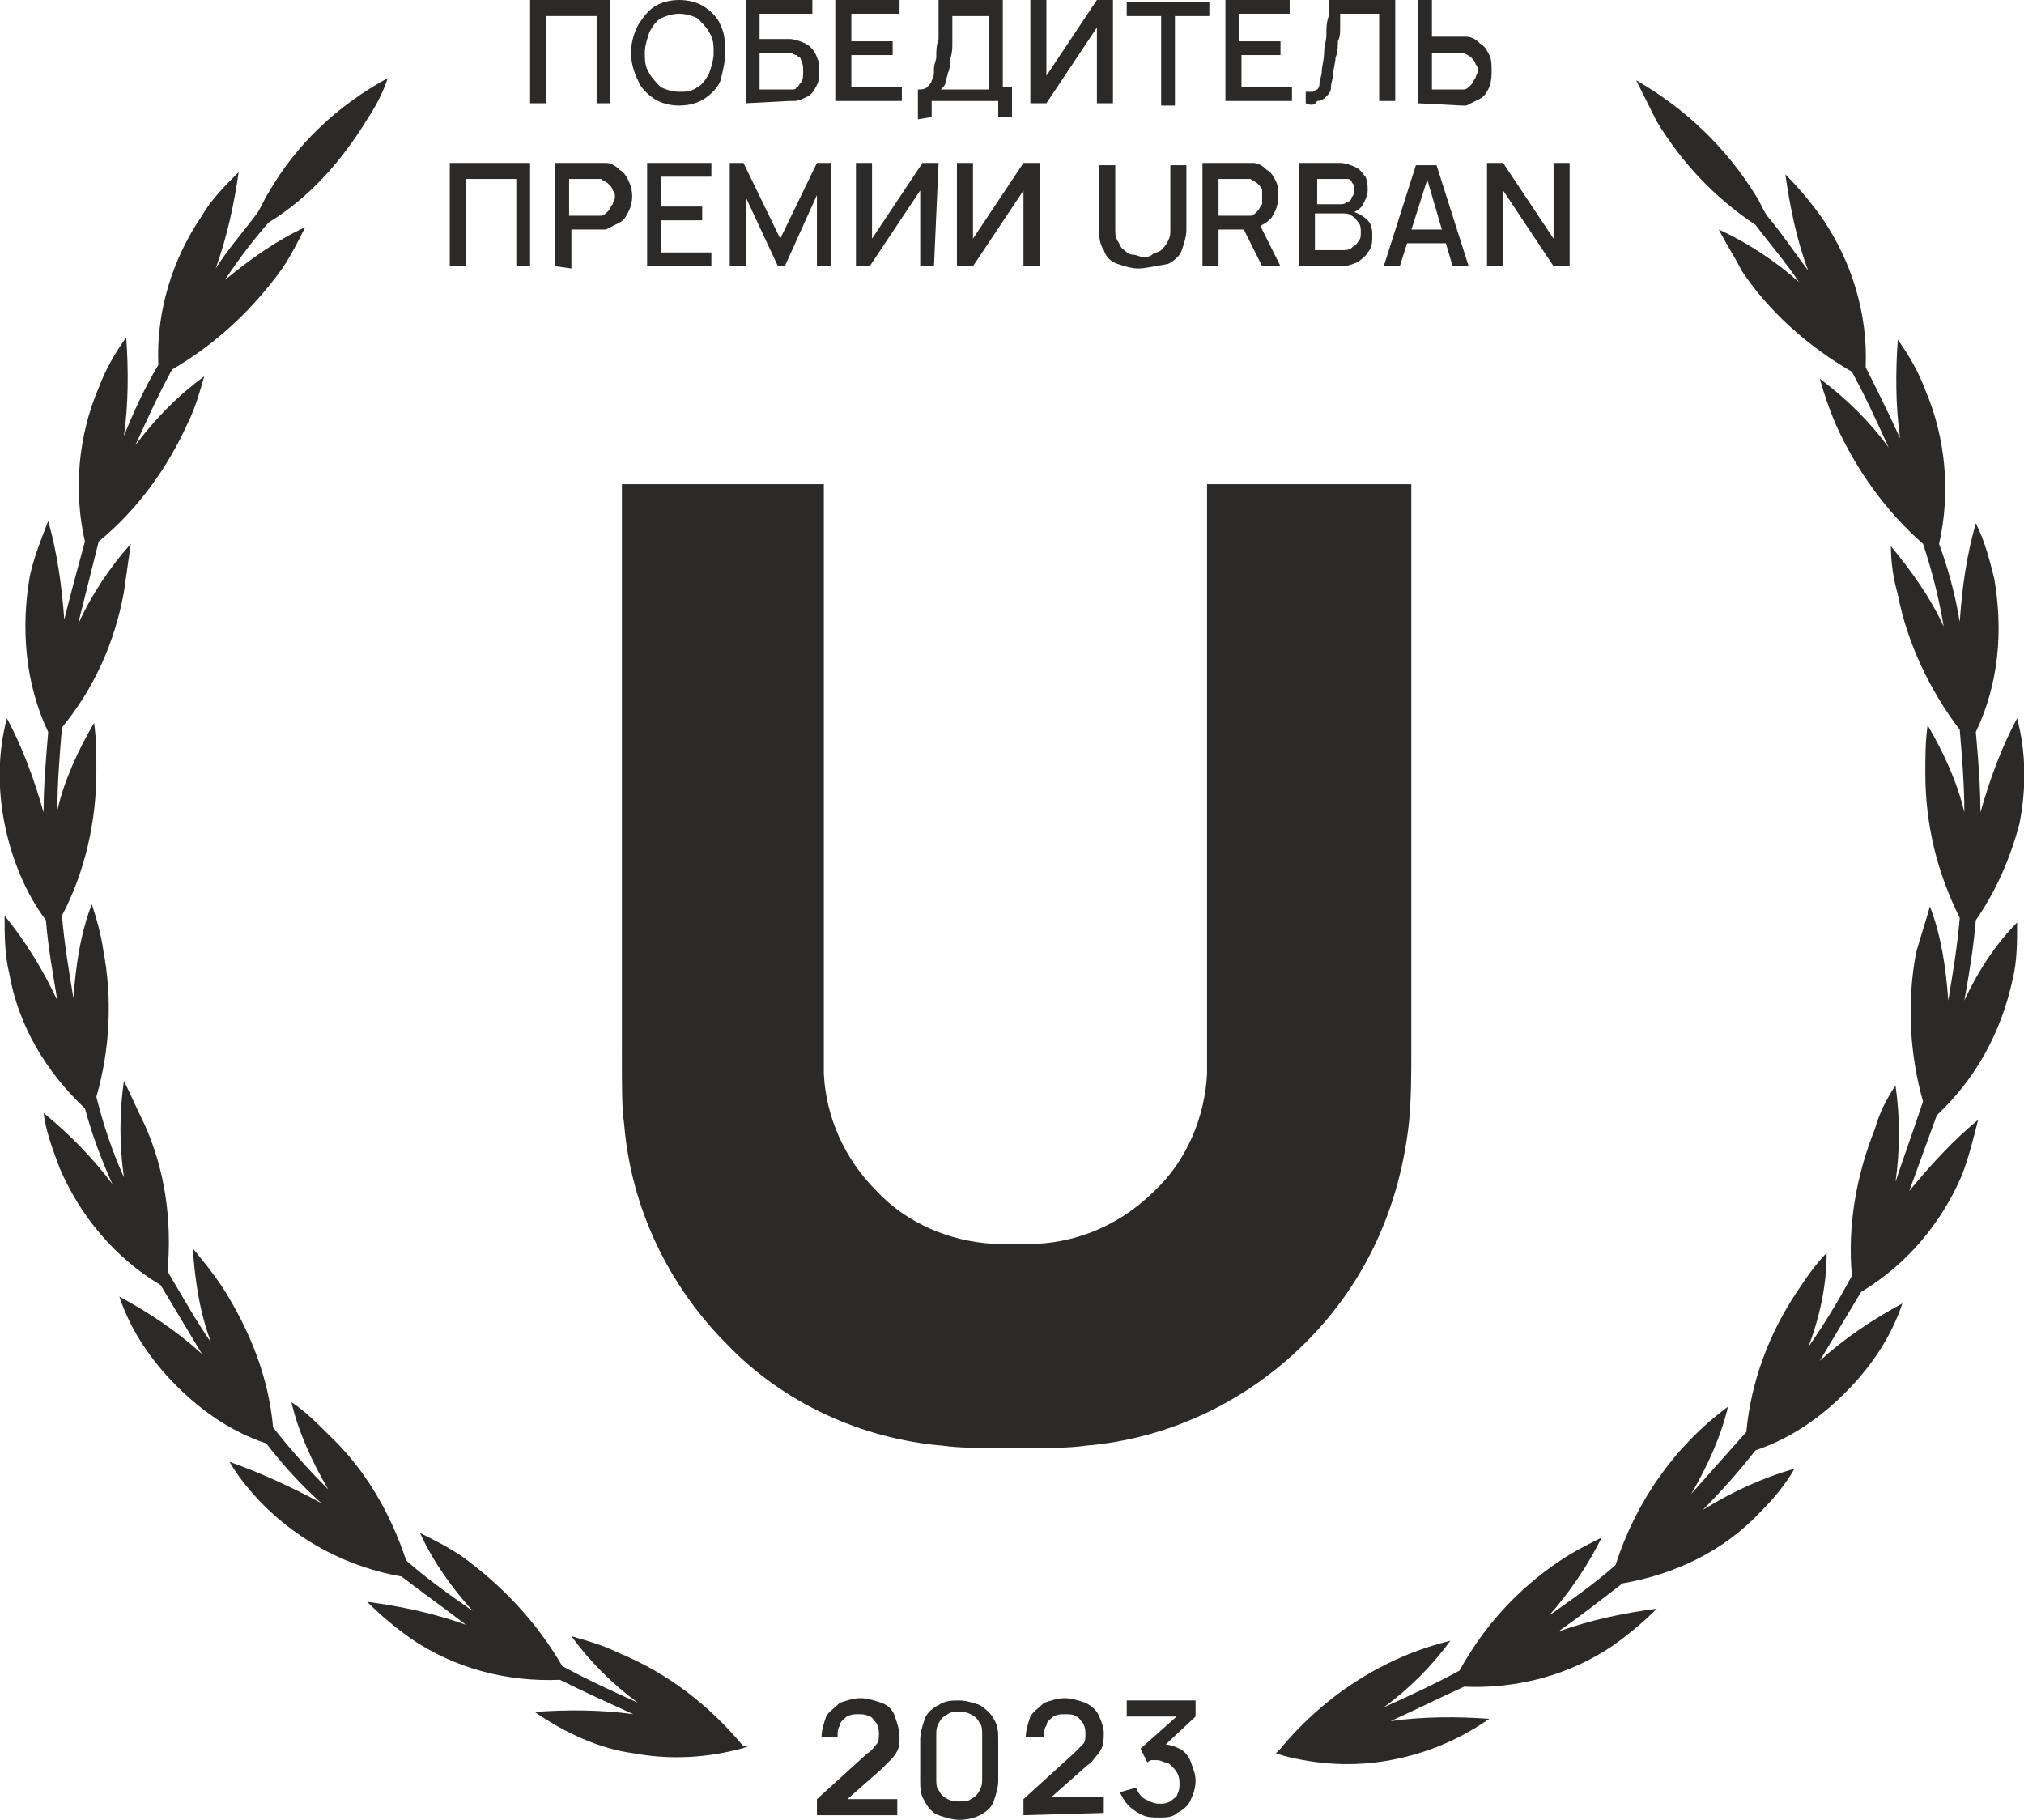
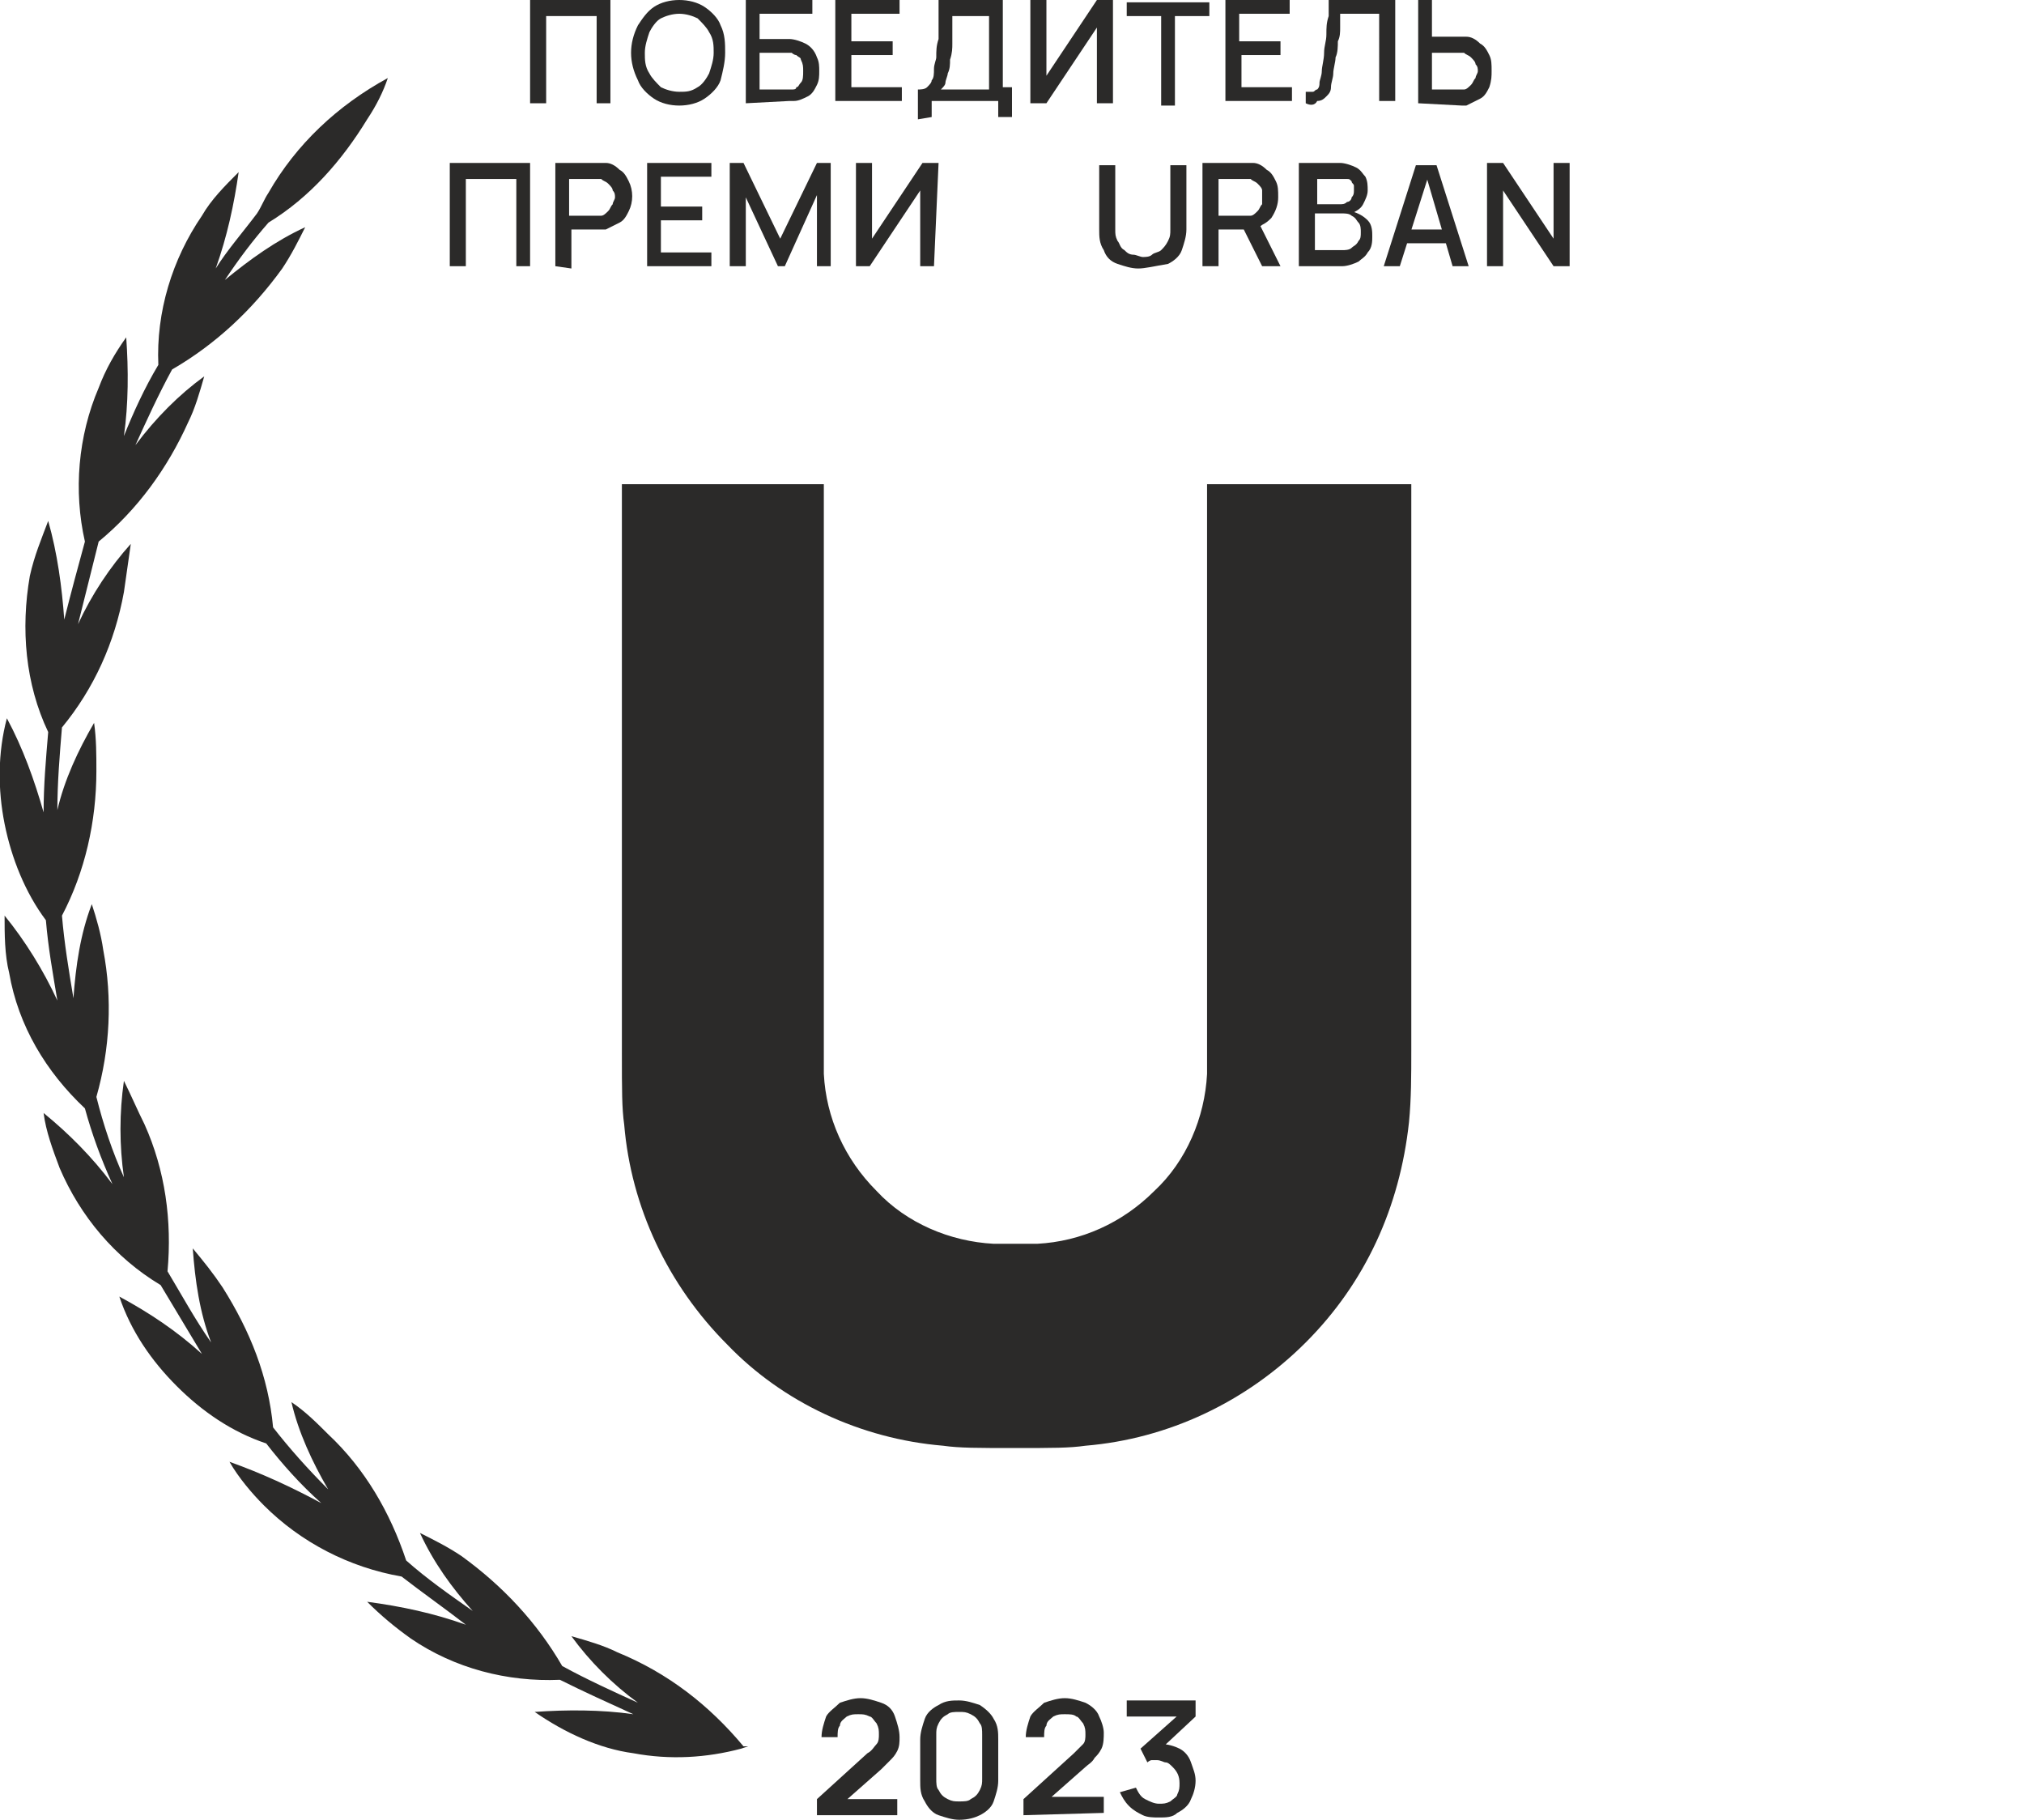
<svg xmlns="http://www.w3.org/2000/svg" version="1.1" id="Слой_1" x="0px" y="0px" viewBox="0 0 88.2 79.3" style="enable-background:new 0 0 88.2 79.3;" xml:space="preserve">
  <style type="text/css">
	.st0{fill:#2B2A29;}
</style>
  <path class="st0" d="M32.4,76.1c-1.5-1.8-3.3-3.2-5.5-4.1c-0.6-0.3-1.3-0.5-2-0.7c0.8,1.1,1.8,2.1,2.9,2.9c-1.1-0.5-2.2-1-3.3-1.6  c-1.1-1.9-2.6-3.5-4.4-4.8c-0.6-0.4-1.2-0.7-1.8-1c0.6,1.3,1.4,2.4,2.3,3.4c-1-0.7-2-1.4-2.9-2.2c-0.7-2.1-1.8-4-3.4-5.5  c-0.5-0.5-1-1-1.6-1.4c0.3,1.3,0.9,2.6,1.6,3.8c-0.9-0.9-1.7-1.8-2.4-2.7c-0.2-2.2-1-4.2-2.2-6.1c-0.4-0.6-0.8-1.1-1.3-1.7  c0.1,1.4,0.3,2.8,0.8,4.1c-0.7-1-1.3-2.1-1.9-3.1c0.2-2.2-0.1-4.4-1-6.4c-0.3-0.6-0.6-1.3-0.9-1.9c-0.2,1.4-0.2,2.8,0,4.2  c-0.5-1.1-0.9-2.3-1.2-3.5c0.6-2.1,0.7-4.3,0.3-6.4c-0.1-0.7-0.3-1.4-0.5-2c-0.5,1.3-0.7,2.7-0.8,4.1c-0.2-1.2-0.4-2.4-0.5-3.6  c1-1.9,1.5-4.1,1.5-6.3c0-0.7,0-1.4-0.1-2.1c-0.7,1.2-1.3,2.5-1.6,3.8c0-1.2,0.1-2.4,0.2-3.6C4.1,30,5,28,5.4,25.8  c0.1-0.7,0.2-1.4,0.3-2.1c-0.9,1-1.7,2.2-2.3,3.5C3.7,26,4,24.8,4.3,23.6c1.7-1.4,3-3.2,3.9-5.2c0.3-0.6,0.5-1.3,0.7-2  c-1.1,0.8-2.1,1.8-3,3c0.5-1.1,1-2.2,1.6-3.3c1.9-1.1,3.5-2.6,4.8-4.4c0.4-0.6,0.7-1.2,1-1.8c-1.3,0.6-2.4,1.4-3.5,2.3  c0.6-0.9,1.2-1.7,1.9-2.5C13.5,8.6,14.9,7,16,5.2c0.4-0.6,0.7-1.2,0.9-1.8c-2.2,1.2-4,2.9-5.2,5c-0.2,0.3-0.3,0.6-0.5,0.9  c-0.6,0.8-1.3,1.6-1.8,2.4c0.5-1.4,0.8-2.8,1-4.2C9.8,8.1,9.2,8.7,8.8,9.4c-1.3,1.9-2,4.2-1.9,6.5c-0.6,1-1.1,2.1-1.5,3.1  c0.2-1.4,0.2-2.9,0.1-4.3c-0.5,0.7-0.9,1.4-1.2,2.2c-0.9,2.1-1.1,4.5-0.6,6.7c-0.3,1.1-0.6,2.2-0.9,3.4c-0.1-1.4-0.3-2.9-0.7-4.3  c-0.3,0.8-0.6,1.5-0.8,2.4c-0.4,2.3-0.2,4.7,0.8,6.8c-0.1,1.2-0.2,2.3-0.2,3.5C1.5,34,1,32.6,0.3,31.3c-0.4,1.5-0.4,3.1-0.1,4.6  s0.9,3,1.8,4.2c0.1,1.2,0.3,2.3,0.5,3.5c-0.6-1.3-1.4-2.6-2.3-3.7c0,0.8,0,1.7,0.2,2.5c0.4,2.3,1.6,4.3,3.3,5.9  c0.3,1.1,0.7,2.2,1.2,3.3c-0.9-1.2-1.9-2.2-3-3.1c0.1,0.8,0.4,1.6,0.7,2.4C3.5,53,5,54.8,7,56c0.6,1,1.2,2,1.8,3  c-1.1-1-2.3-1.8-3.6-2.5c0.5,1.5,1.4,2.8,2.5,3.9s2.4,2,3.9,2.5c0.7,0.9,1.5,1.8,2.4,2.6c-1.3-0.7-2.6-1.3-4-1.8  c0.4,0.7,1,1.4,1.5,1.9c1.6,1.6,3.7,2.7,6,3.1c0.9,0.7,1.9,1.4,2.8,2.1c-1.4-0.5-2.8-0.8-4.3-1c0.6,0.6,1.2,1.1,1.9,1.6  c1.9,1.3,4.2,1.9,6.5,1.8c1,0.5,2.1,1,3.2,1.5c-1.4-0.2-2.9-0.2-4.3-0.1c1.3,0.9,2.8,1.6,4.3,1.8c1.6,0.3,3.2,0.2,4.7-0.2l0.3-0.1  L32.4,76.1z" />
-   <path class="st0" d="M85.6,43.6c0.2-1.1,0.4-2.3,0.5-3.5c0.9-1.3,1.5-2.7,1.9-4.2c0.3-1.5,0.3-3.1-0.1-4.6c-0.7,1.3-1.2,2.7-1.6,4.1  c0-1.2-0.1-2.4-0.2-3.5c1-2.1,1.2-4.4,0.8-6.7c-0.2-0.8-0.4-1.6-0.8-2.4c-0.4,1.4-0.6,2.8-0.7,4.3c-0.2-1.2-0.5-2.3-0.9-3.4  c0.5-2.2,0.3-4.6-0.6-6.7c-0.3-0.8-0.7-1.5-1.2-2.2c-0.1,1.4-0.1,2.9,0.1,4.3c-0.5-1.1-1-2.1-1.5-3.1c0.1-2.3-0.6-4.6-1.9-6.5  c-0.5-0.7-1-1.3-1.6-1.9c0.2,1.4,0.5,2.9,1,4.2c-0.6-0.8-1.2-1.7-1.8-2.4c-0.2-0.3-0.3-0.6-0.5-0.9c-1.3-2.1-3.1-3.8-5.2-5  c0.3,0.6,0.6,1.2,0.9,1.8c1.1,1.8,2.5,3.3,4.3,4.5c0.6,0.8,1.3,1.6,1.9,2.5c-1-0.9-2.2-1.7-3.5-2.3c0.3,0.6,0.7,1.2,1,1.8  c1.2,1.8,2.9,3.3,4.8,4.4c0.6,1.1,1.1,2.2,1.6,3.3c-0.8-1.1-1.8-2.1-3-3c0.2,0.7,0.4,1.3,0.7,2c0.9,2,2.2,3.8,3.8,5.2  c0.4,1.2,0.7,2.4,0.9,3.6c-0.6-1.3-1.4-2.4-2.3-3.5c0,0.7,0.1,1.4,0.3,2.1c0.4,2.1,1.4,4.2,2.7,5.9c0.1,1.2,0.2,2.4,0.2,3.6  c-0.3-1.3-0.9-2.6-1.6-3.8c-0.1,0.7-0.1,1.4-0.1,2.1c0,2.2,0.5,4.3,1.5,6.3c-0.1,1.2-0.3,2.4-0.5,3.6c-0.1-1.4-0.3-2.8-0.8-4.1  c-0.2,0.7-0.4,1.3-0.6,2c-0.4,2.1-0.3,4.4,0.3,6.5c-0.4,1.2-0.8,2.3-1.2,3.5c0.2-1.4,0.2-2.8,0-4.2c-0.4,0.6-0.7,1.2-0.9,1.9  c-0.8,2-1.2,4.2-1,6.4c-0.6,1.1-1.2,2.1-1.9,3.1c0.5-1.3,0.8-2.7,0.8-4.1c-0.5,0.5-0.9,1.1-1.3,1.7c-1.2,1.8-2,3.9-2.2,6.1  c-0.8,0.9-1.6,1.8-2.4,2.7c0.7-1.2,1.3-2.5,1.6-3.8c-2.3,1.7-4,4.1-4.9,6.9c-0.9,0.8-1.9,1.5-2.9,2.2c0.9-1,1.7-2.2,2.3-3.4  c-0.6,0.3-1.2,0.6-1.8,1c-1.8,1.2-3.3,2.8-4.4,4.8c-1.1,0.6-2.2,1.1-3.3,1.6c1.1-0.8,2.1-1.8,2.9-2.9c-2.9,0.7-5.5,2.4-7.4,4.7  l-0.2,0.2l0.3,0.1c1.5,0.4,3.1,0.5,4.7,0.2s3-0.9,4.3-1.8c-1.4-0.1-2.9-0.1-4.3,0.1c1.1-0.5,2.1-1,3.2-1.5c2.3,0.1,4.6-0.5,6.5-1.8  c0.7-0.5,1.3-1,1.9-1.6c-1.5,0.2-2.9,0.5-4.3,1c1-0.7,1.9-1.4,2.8-2.1c2.3-0.4,4.4-1.4,6-3.1c0.6-0.6,1.1-1.2,1.5-1.9  c-1.4,0.4-2.7,1-4,1.8c0.8-0.8,1.6-1.7,2.3-2.6c1.5-0.5,2.8-1.4,3.9-2.5s2-2.4,2.5-3.9c-1.3,0.7-2.5,1.5-3.6,2.5c0.6-1,1.2-2,1.8-3  c2-1.2,3.5-3,4.4-5.1c0.3-0.8,0.5-1.6,0.7-2.4c-1.1,0.9-2.1,2-3,3.1c0.4-1.1,0.8-2.2,1.2-3.3c1.7-1.6,2.8-3.6,3.3-5.9  c0.2-0.8,0.2-1.6,0.2-2.5C87,41.1,86.2,42.3,85.6,43.6z" />
  <path class="st0" d="M23.1,4.5V0h3.5v4.5H26V0.7h-2.2v3.8H23.1z" />
  <path class="st0" d="M29.6,4.6c-0.4,0-0.8-0.1-1.1-0.3c-0.3-0.2-0.6-0.5-0.7-0.8c-0.2-0.4-0.3-0.8-0.3-1.2c0-0.4,0.1-0.8,0.3-1.2  c0.2-0.3,0.4-0.6,0.7-0.8S29.2,0,29.6,0c0.4,0,0.8,0.1,1.1,0.3s0.6,0.5,0.7,0.8c0.2,0.4,0.2,0.8,0.2,1.2s-0.1,0.8-0.2,1.2  c-0.1,0.3-0.4,0.6-0.7,0.8S30,4.6,29.6,4.6z M29.6,4c0.3,0,0.5,0,0.8-0.2c0.2-0.1,0.4-0.4,0.5-0.6c0.1-0.3,0.2-0.6,0.2-0.9  c0-0.3,0-0.6-0.2-0.9c-0.1-0.2-0.3-0.4-0.5-0.6c-0.2-0.1-0.5-0.2-0.8-0.2S29,0.7,28.8,0.8c-0.2,0.1-0.4,0.4-0.5,0.6  c-0.1,0.3-0.2,0.6-0.2,0.9s0,0.6,0.2,0.9c0.1,0.2,0.3,0.4,0.5,0.6C29,3.9,29.3,4,29.6,4z" />
  <path class="st0" d="M32.5,4.5V0h2.9v0.6h-2.3v1.1h1.3c0.2,0,0.5,0.1,0.7,0.2s0.4,0.3,0.5,0.6c0.1,0.2,0.1,0.4,0.1,0.6  s0,0.4-0.1,0.6s-0.2,0.4-0.4,0.5s-0.4,0.2-0.6,0.2h-0.2L32.5,4.5L32.5,4.5z M33.1,3.9h1.3h0.1c0.1,0,0.2,0,0.2-0.1  c0.1,0,0.1-0.1,0.2-0.2C35,3.5,35,3.3,35,3.1s0-0.3-0.1-0.5c0-0.1-0.1-0.1-0.2-0.2c-0.1,0-0.2-0.1-0.2-0.1h-0.1h-1.3V3.9z" />
  <path class="st0" d="M36.4,4.5V0h2.8v0.6h-2.1v1.2h1.8v0.6h-1.8v1.4h2.2v0.6h-2.9V4.5z" />
  <path class="st0" d="M40,5.2V3.9c0.1,0,0.3,0,0.4-0.1c0.1-0.1,0.2-0.2,0.2-0.3c0.1-0.1,0.1-0.3,0.1-0.5s0.1-0.4,0.1-0.5  c0-0.3,0-0.5,0.1-0.8c0-0.2,0-0.5,0-0.8s0-0.6,0-0.9h2.8v3.8h0.4v1.3h-0.6V4.4h-2.9v0.7L40,5.2z M41,3.9h2.1V0.7h-1.6  c0,0.2,0,0.4,0,0.6c0,0.2,0,0.4,0,0.6c0,0.2,0,0.4-0.1,0.7c0,0.2,0,0.4-0.1,0.6c0,0.1-0.1,0.3-0.1,0.4C41.2,3.7,41.1,3.8,41,3.9  L41,3.9z" />
  <path class="st0" d="M48.5,4.5h-0.7V1.2l-2.2,3.3h-0.7V0h0.7v3.3L47.8,0h0.7V4.5z" />
  <path class="st0" d="M50.6,4.5V0.7h-1.5V0.1h3.6v0.6h-1.5v3.9h-0.6V4.5z" />
  <path class="st0" d="M53.4,4.5V0h2.8v0.6H54v1.2h1.8v0.6h-1.7v1.4h2.2v0.6h-2.9V4.5z" />
  <path class="st0" d="M56.9,4.5V4c0.1,0,0.2,0,0.3,0s0.1-0.1,0.2-0.1c0.1-0.1,0.1-0.2,0.1-0.3c0-0.1,0.1-0.3,0.1-0.5s0.1-0.5,0.1-0.8  s0.1-0.5,0.1-0.8s0-0.5,0.1-0.8c0-0.2,0-0.5,0-0.7h2.9v4.4h-0.7V0.6h-1.7c0,0.2,0,0.3,0,0.6c0,0.2,0,0.4-0.1,0.6  c0,0.2,0,0.5-0.1,0.7c0,0.2-0.1,0.5-0.1,0.7S58,3.6,58,3.8s-0.1,0.3-0.2,0.4c-0.1,0.1-0.2,0.2-0.4,0.2C57.3,4.6,57.1,4.6,56.9,4.5z" />
  <path class="st0" d="M61.8,4.5V0h0.6v1.6h1.3h0.2c0.2,0,0.4,0.1,0.6,0.3c0.2,0.1,0.3,0.3,0.4,0.5S65,2.8,65,3.1c0,0.2,0,0.4-0.1,0.7  c-0.1,0.2-0.2,0.4-0.4,0.5c-0.2,0.1-0.4,0.2-0.6,0.3h-0.2L61.8,4.5L61.8,4.5z M62.4,3.9h1.3h0.1c0.1,0,0.2-0.1,0.3-0.2  c0.1-0.1,0.1-0.2,0.2-0.3c0-0.1,0.1-0.2,0.1-0.3c0-0.1,0-0.2-0.1-0.3c0-0.1-0.1-0.2-0.2-0.3c-0.1-0.1-0.2-0.1-0.3-0.2h-0.1h-1.3V3.9  z" />
  <path class="st0" d="M19.6,11.6V7.1h3.5v4.5h-0.6V7.8h-2.2v3.8H19.6z" />
  <path class="st0" d="M24.2,11.6V7.1h2h0.2c0.2,0,0.4,0.1,0.6,0.3c0.2,0.1,0.3,0.3,0.4,0.5c0.2,0.4,0.2,0.9,0,1.3  c-0.1,0.2-0.2,0.4-0.4,0.5s-0.4,0.2-0.6,0.3h-0.2h-1.3v1.7L24.2,11.6L24.2,11.6z M24.8,9.4h1.3h0.1c0.1,0,0.2-0.1,0.3-0.2  s0.1-0.2,0.2-0.3c0-0.1,0.1-0.2,0.1-0.3c0-0.1,0-0.2-0.1-0.3c0-0.1-0.1-0.2-0.2-0.3c-0.1-0.1-0.2-0.1-0.3-0.2h-0.1h-1.3  C24.8,7.8,24.8,9.4,24.8,9.4z" />
  <path class="st0" d="M28.2,11.6V7.1H31v0.6h-2.2V9h1.8v0.6h-1.8V11H31v0.6H28.2z" />
  <path class="st0" d="M31.8,11.6V7.1h0.6l1.6,3.3l1.6-3.3h0.6v4.5h-0.6V8.5l-1.4,3.1h-0.3l-1.4-3v3H31.8z" />
  <path class="st0" d="M40.7,11.6h-0.6V8.3l-2.2,3.3h-0.6V7.1H38v3.3l2.2-3.3h0.7L40.7,11.6z" />
-   <path class="st0" d="M45.3,11.6h-0.7V8.3l-2.2,3.3h-0.7V7.1h0.7v3.3l2.2-3.3h0.7V11.6z" />
  <path class="st0" d="M49.6,11.7c-0.3,0-0.6-0.1-0.9-0.2c-0.3-0.1-0.5-0.3-0.6-0.6c-0.2-0.3-0.2-0.6-0.2-0.9V7.2h0.7V10  c0,0.2,0,0.3,0.1,0.5c0.1,0.1,0.1,0.3,0.3,0.4c0.1,0.1,0.2,0.2,0.4,0.2c0.1,0,0.3,0.1,0.4,0.1c0.1,0,0.3,0,0.4-0.1  c0.1-0.1,0.3-0.1,0.4-0.2c0.1-0.1,0.2-0.2,0.3-0.4C51,10.3,51,10.2,51,10V7.2h0.7V10c0,0.3-0.1,0.6-0.2,0.9  c-0.1,0.3-0.4,0.5-0.6,0.6C50.3,11.6,49.9,11.7,49.6,11.7z" />
  <path class="st0" d="M52.4,11.6V7.1h2h0.2c0.2,0,0.4,0.1,0.6,0.3c0.2,0.1,0.3,0.3,0.4,0.5c0.1,0.2,0.1,0.4,0.1,0.7  c0,0.3-0.1,0.6-0.3,0.9c-0.1,0.1-0.2,0.2-0.4,0.3c-0.1,0.1-0.3,0.1-0.5,0.2h-0.3h-1.1v1.6H52.4z M53.1,9.4h1.3h0.1  c0.1,0,0.2-0.1,0.3-0.2S54.9,9,55,8.9c0-0.1,0-0.2,0-0.3c0-0.1,0-0.2,0-0.3c0-0.1-0.1-0.2-0.2-0.3c-0.1-0.1-0.2-0.1-0.3-0.2h-0.1  h-1.3V9.4z M55,11.6l-0.9-1.8l0.7-0.2l1,2C55.8,11.6,55,11.6,55,11.6z" />
  <path class="st0" d="M56.6,11.6V7.1h1.8c0.2,0,0.5,0.1,0.7,0.2s0.3,0.3,0.4,0.4c0.1,0.2,0.1,0.4,0.1,0.6s-0.1,0.4-0.2,0.6  s-0.3,0.3-0.5,0.4V9.2c0.3,0.1,0.5,0.2,0.7,0.4c0.2,0.2,0.2,0.5,0.2,0.7s0,0.5-0.2,0.7c-0.1,0.2-0.3,0.3-0.4,0.4  c-0.2,0.1-0.5,0.2-0.7,0.2L56.6,11.6z M57.3,8.9h1.1c0.1,0,0.2,0,0.3-0.1c0.1,0,0.2-0.1,0.2-0.2C59,8.5,59,8.4,59,8.3  c0-0.1,0-0.2,0-0.2C59,8,58.9,8,58.9,7.9c-0.1-0.1-0.1-0.1-0.2-0.1s-0.2,0-0.2,0h-1.1v1.1H57.3z M57.3,10.9h1.2c0.1,0,0.3,0,0.4-0.1  s0.2-0.1,0.3-0.3c0.1-0.1,0.1-0.2,0.1-0.4c0-0.1,0-0.3-0.1-0.4s-0.1-0.2-0.3-0.3c-0.1-0.1-0.3-0.1-0.4-0.1h-1.2V10.9z" />
  <path class="st0" d="M60.3,11.6l1.4-4.4h0.9l1.4,4.4h-0.7l-1.2-4.1h0.2L61,11.6H60.3z M61,10.6V10h2.3v0.6H61z" />
  <path class="st0" d="M64.8,11.6V7.1h0.7l2.2,3.3V7.1h0.7v4.5h-0.7l-2.2-3.3v3.3H64.8z" />
  <path class="st0" d="M35.6,79.1v-0.7l2.2-2c0.2-0.1,0.3-0.3,0.4-0.4c0.1-0.1,0.1-0.3,0.1-0.4c0-0.2,0-0.3-0.1-0.5  c-0.1-0.1-0.2-0.3-0.3-0.3c-0.2-0.1-0.3-0.1-0.5-0.1s-0.3,0-0.5,0.1c-0.1,0.1-0.3,0.2-0.3,0.4c-0.1,0.1-0.1,0.3-0.1,0.5h-0.7  c0-0.3,0.1-0.6,0.2-0.9c0.1-0.2,0.4-0.4,0.6-0.6c0.3-0.1,0.6-0.2,0.9-0.2c0.3,0,0.6,0.1,0.9,0.2c0.3,0.1,0.5,0.3,0.6,0.6  c0.1,0.3,0.2,0.6,0.2,0.9c0,0.2,0,0.4-0.1,0.6s-0.2,0.3-0.3,0.4s-0.3,0.3-0.4,0.4l-1.7,1.5l-0.1-0.2h2.5v0.7H35.6z" />
  <path class="st0" d="M41.8,79.3c-0.3,0-0.6-0.1-0.9-0.2c-0.3-0.1-0.5-0.4-0.6-0.6c-0.2-0.3-0.2-0.6-0.2-0.9v-1.8  c0-0.3,0.1-0.6,0.2-0.9c0.1-0.3,0.4-0.5,0.6-0.6c0.3-0.2,0.6-0.2,0.9-0.2c0.3,0,0.6,0.1,0.9,0.2c0.3,0.2,0.5,0.4,0.6,0.6  c0.2,0.3,0.2,0.6,0.2,0.9v1.8c0,0.3-0.1,0.6-0.2,0.9c-0.1,0.3-0.4,0.5-0.6,0.6C42.5,79.2,42.2,79.3,41.8,79.3z M41.8,78.5  c0.2,0,0.4,0,0.5-0.1c0.2-0.1,0.3-0.2,0.4-0.4c0.1-0.2,0.1-0.3,0.1-0.5v-1.9c0-0.2,0-0.4-0.1-0.5c-0.1-0.2-0.2-0.3-0.4-0.4  s-0.3-0.1-0.5-0.1s-0.4,0-0.5,0.1c-0.2,0.1-0.3,0.2-0.4,0.4c-0.1,0.2-0.1,0.3-0.1,0.5v1.9c0,0.2,0,0.4,0.1,0.5  c0.1,0.2,0.2,0.3,0.4,0.4S41.6,78.5,41.8,78.5z" />
  <path class="st0" d="M44.6,79.1v-0.7l2.2-2c0.1-0.1,0.3-0.3,0.4-0.4c0.1-0.1,0.1-0.3,0.1-0.4c0-0.2,0-0.3-0.1-0.5  c-0.1-0.1-0.2-0.3-0.3-0.3c-0.1-0.1-0.3-0.1-0.5-0.1s-0.3,0-0.5,0.1c-0.1,0.1-0.3,0.2-0.3,0.4c-0.1,0.1-0.1,0.3-0.1,0.5h-0.8  c0-0.3,0.1-0.6,0.2-0.9c0.1-0.2,0.4-0.4,0.6-0.6c0.3-0.1,0.6-0.2,0.9-0.2c0.3,0,0.6,0.1,0.9,0.2c0.2,0.1,0.5,0.3,0.6,0.6  c0.1,0.2,0.2,0.5,0.2,0.7s0,0.5-0.1,0.7s-0.2,0.3-0.3,0.4c-0.1,0.2-0.3,0.3-0.4,0.4l-1.7,1.5l-0.1-0.2h2.6V79L44.6,79.1z" />
  <path class="st0" d="M50.5,79.2c-0.2,0-0.5,0-0.7-0.1s-0.4-0.2-0.6-0.4c-0.2-0.2-0.3-0.4-0.4-0.6l0.7-0.2c0.1,0.2,0.2,0.4,0.4,0.5  s0.4,0.2,0.6,0.2c0.2,0,0.3,0,0.5-0.1c0.1-0.1,0.3-0.2,0.3-0.3c0.1-0.2,0.1-0.3,0.1-0.5c0-0.3-0.1-0.5-0.3-0.7  c-0.1-0.1-0.2-0.2-0.3-0.2s-0.2-0.1-0.4-0.1c-0.1,0-0.2,0-0.2,0c-0.1,0-0.2,0.1-0.2,0.1l-0.3-0.6l1.8-1.6l0.1,0.2h-2.5v-0.7h3v0.7  l-1.5,1.4V76c0.3,0,0.6,0.1,0.8,0.2s0.4,0.3,0.5,0.6c0.1,0.3,0.2,0.5,0.2,0.8s-0.1,0.6-0.2,0.8c-0.1,0.3-0.4,0.5-0.6,0.6  C51.1,79.2,50.8,79.2,50.5,79.2z" />
  <path class="st0" d="M41.1,63c0.7,0.1,1.5,0.1,3.1,0.1c1.7,0,2.4,0,3.1-0.1c3.6-0.3,7-1.9,9.6-4.5s4.1-5.9,4.5-9.6  c0.1-1,0.1-2.1,0.1-3.1V21.1h-8.9v25.7c-0.1,1.9-0.9,3.8-2.3,5.1c-1.4,1.4-3.2,2.2-5.1,2.3h-1.9c-1.9-0.1-3.8-0.9-5.1-2.3  c-1.4-1.4-2.2-3.2-2.3-5.1V21.1h-8.8v24.8c0,1.6,0,2.4,0.1,3.1c0.3,3.6,1.9,7,4.5,9.6C34.1,61.1,37.5,62.7,41.1,63z" />
</svg>